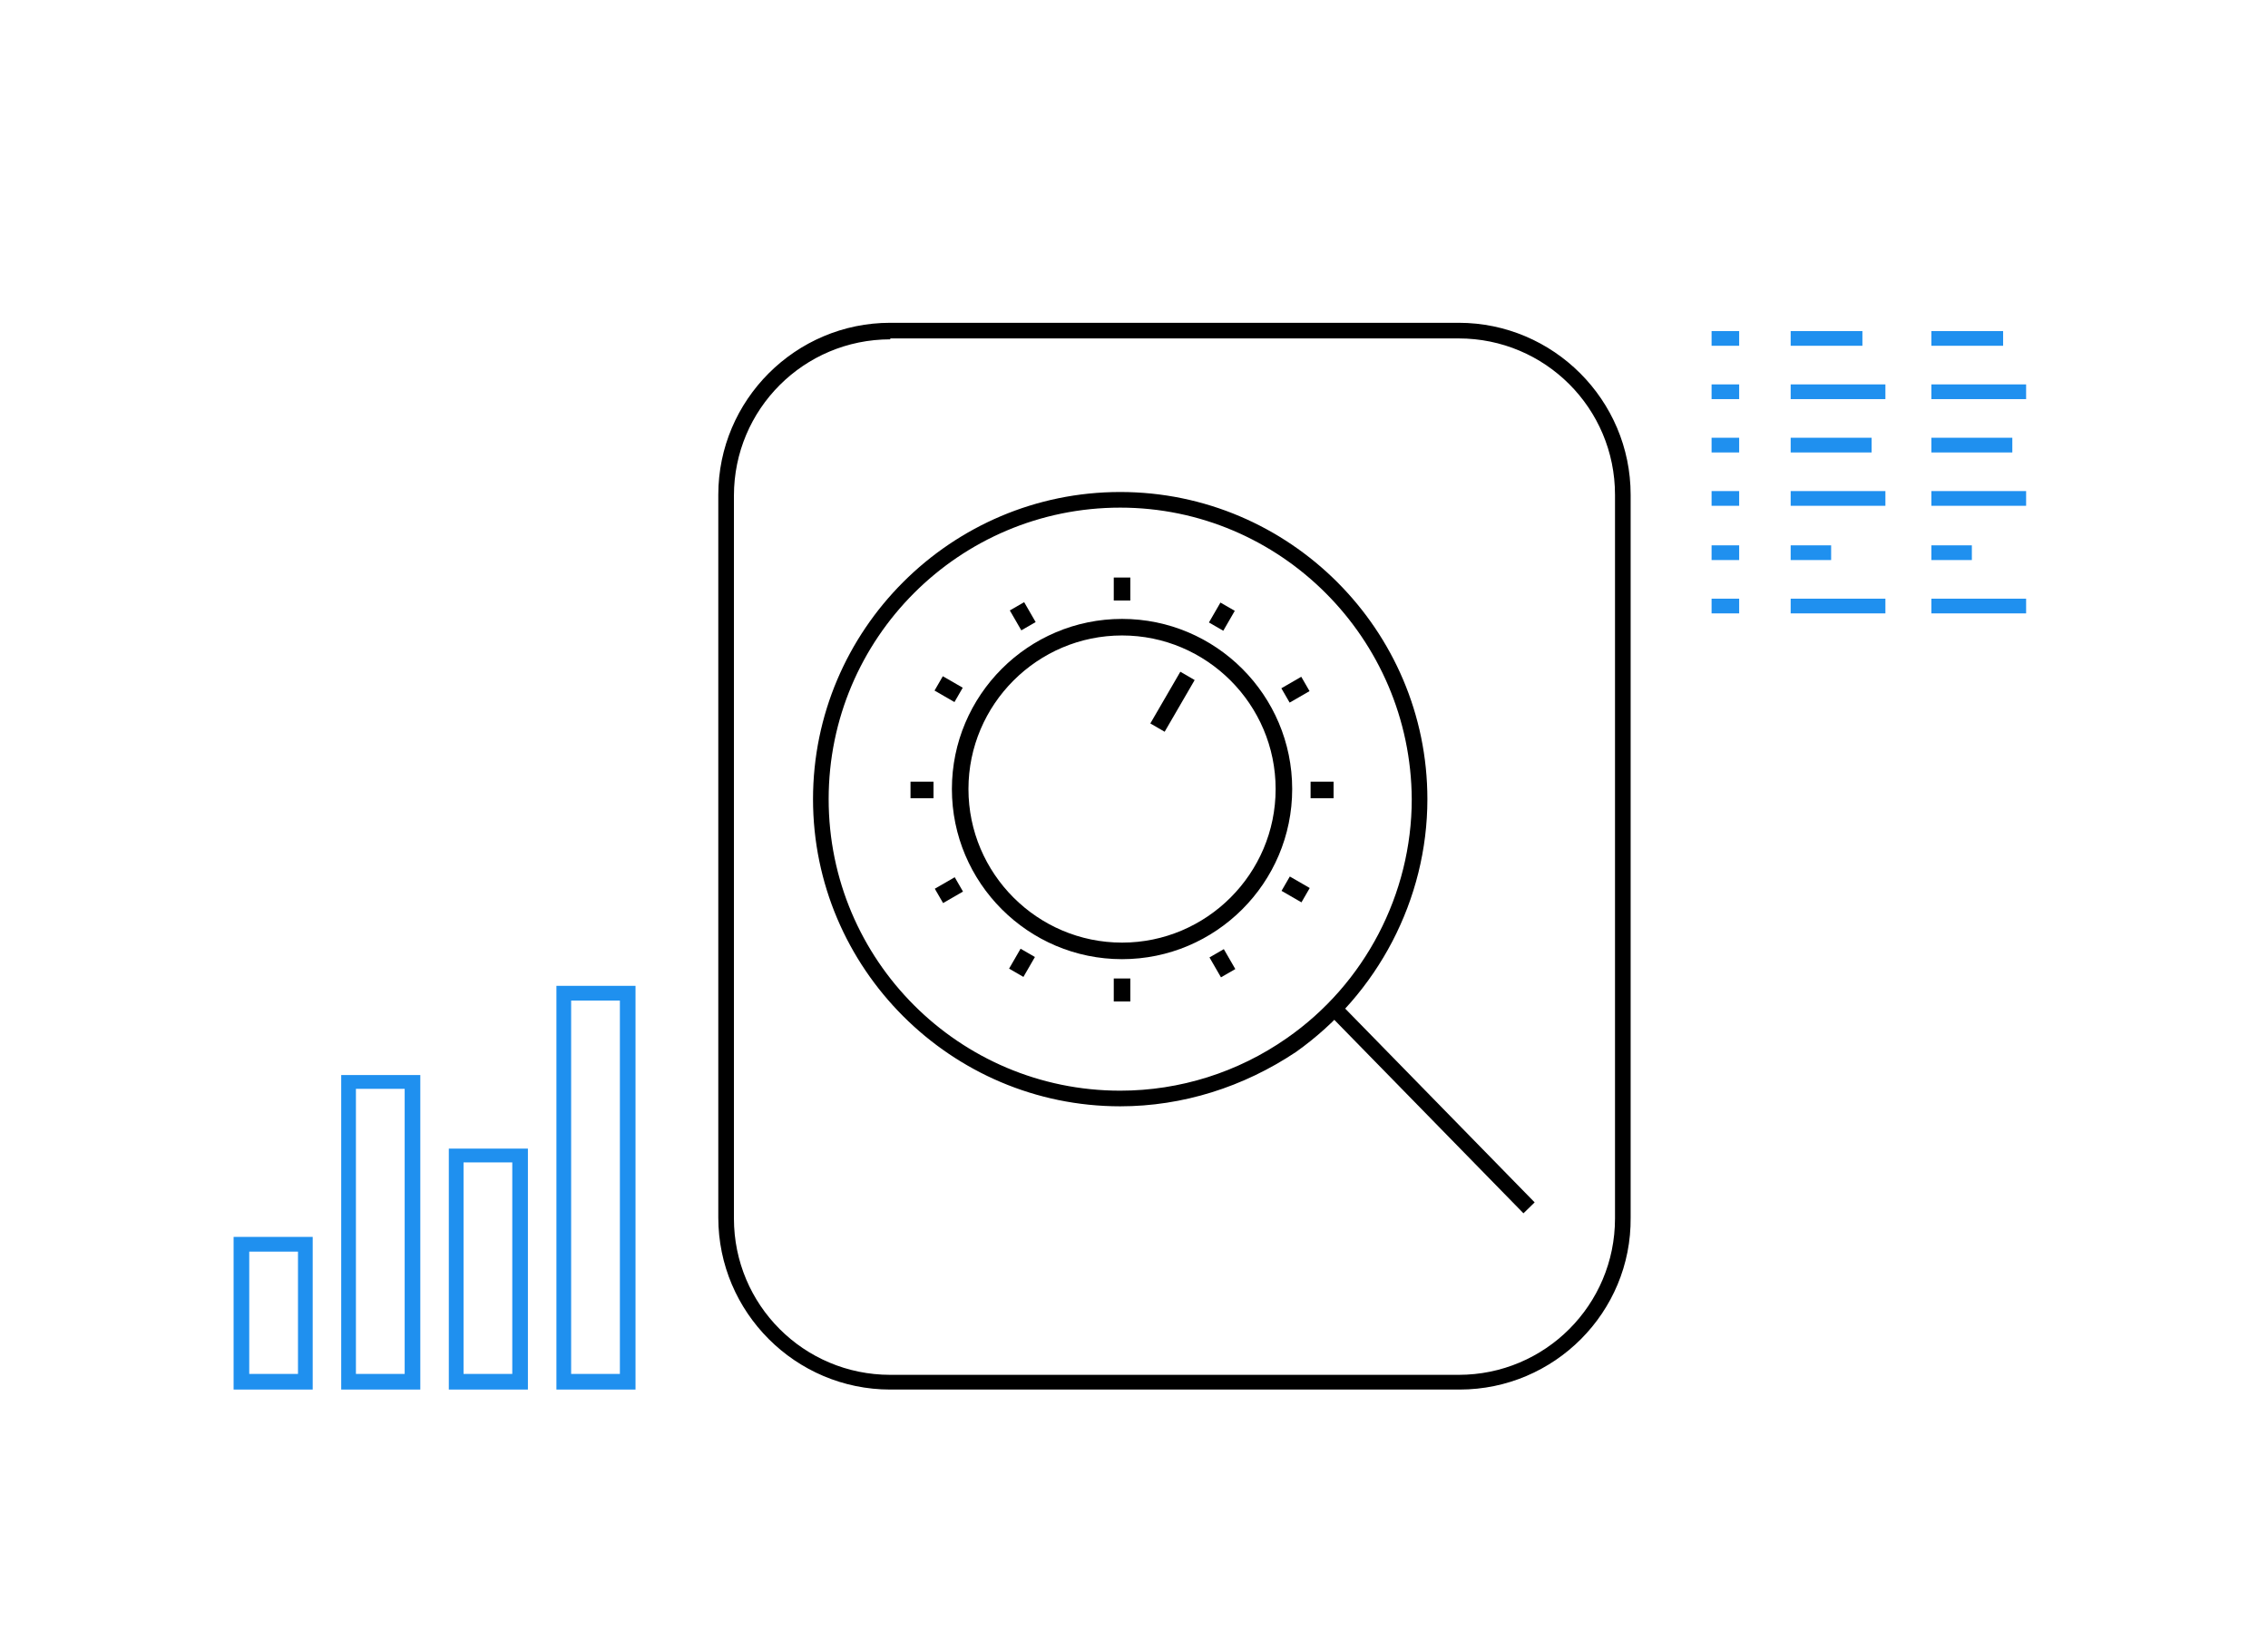
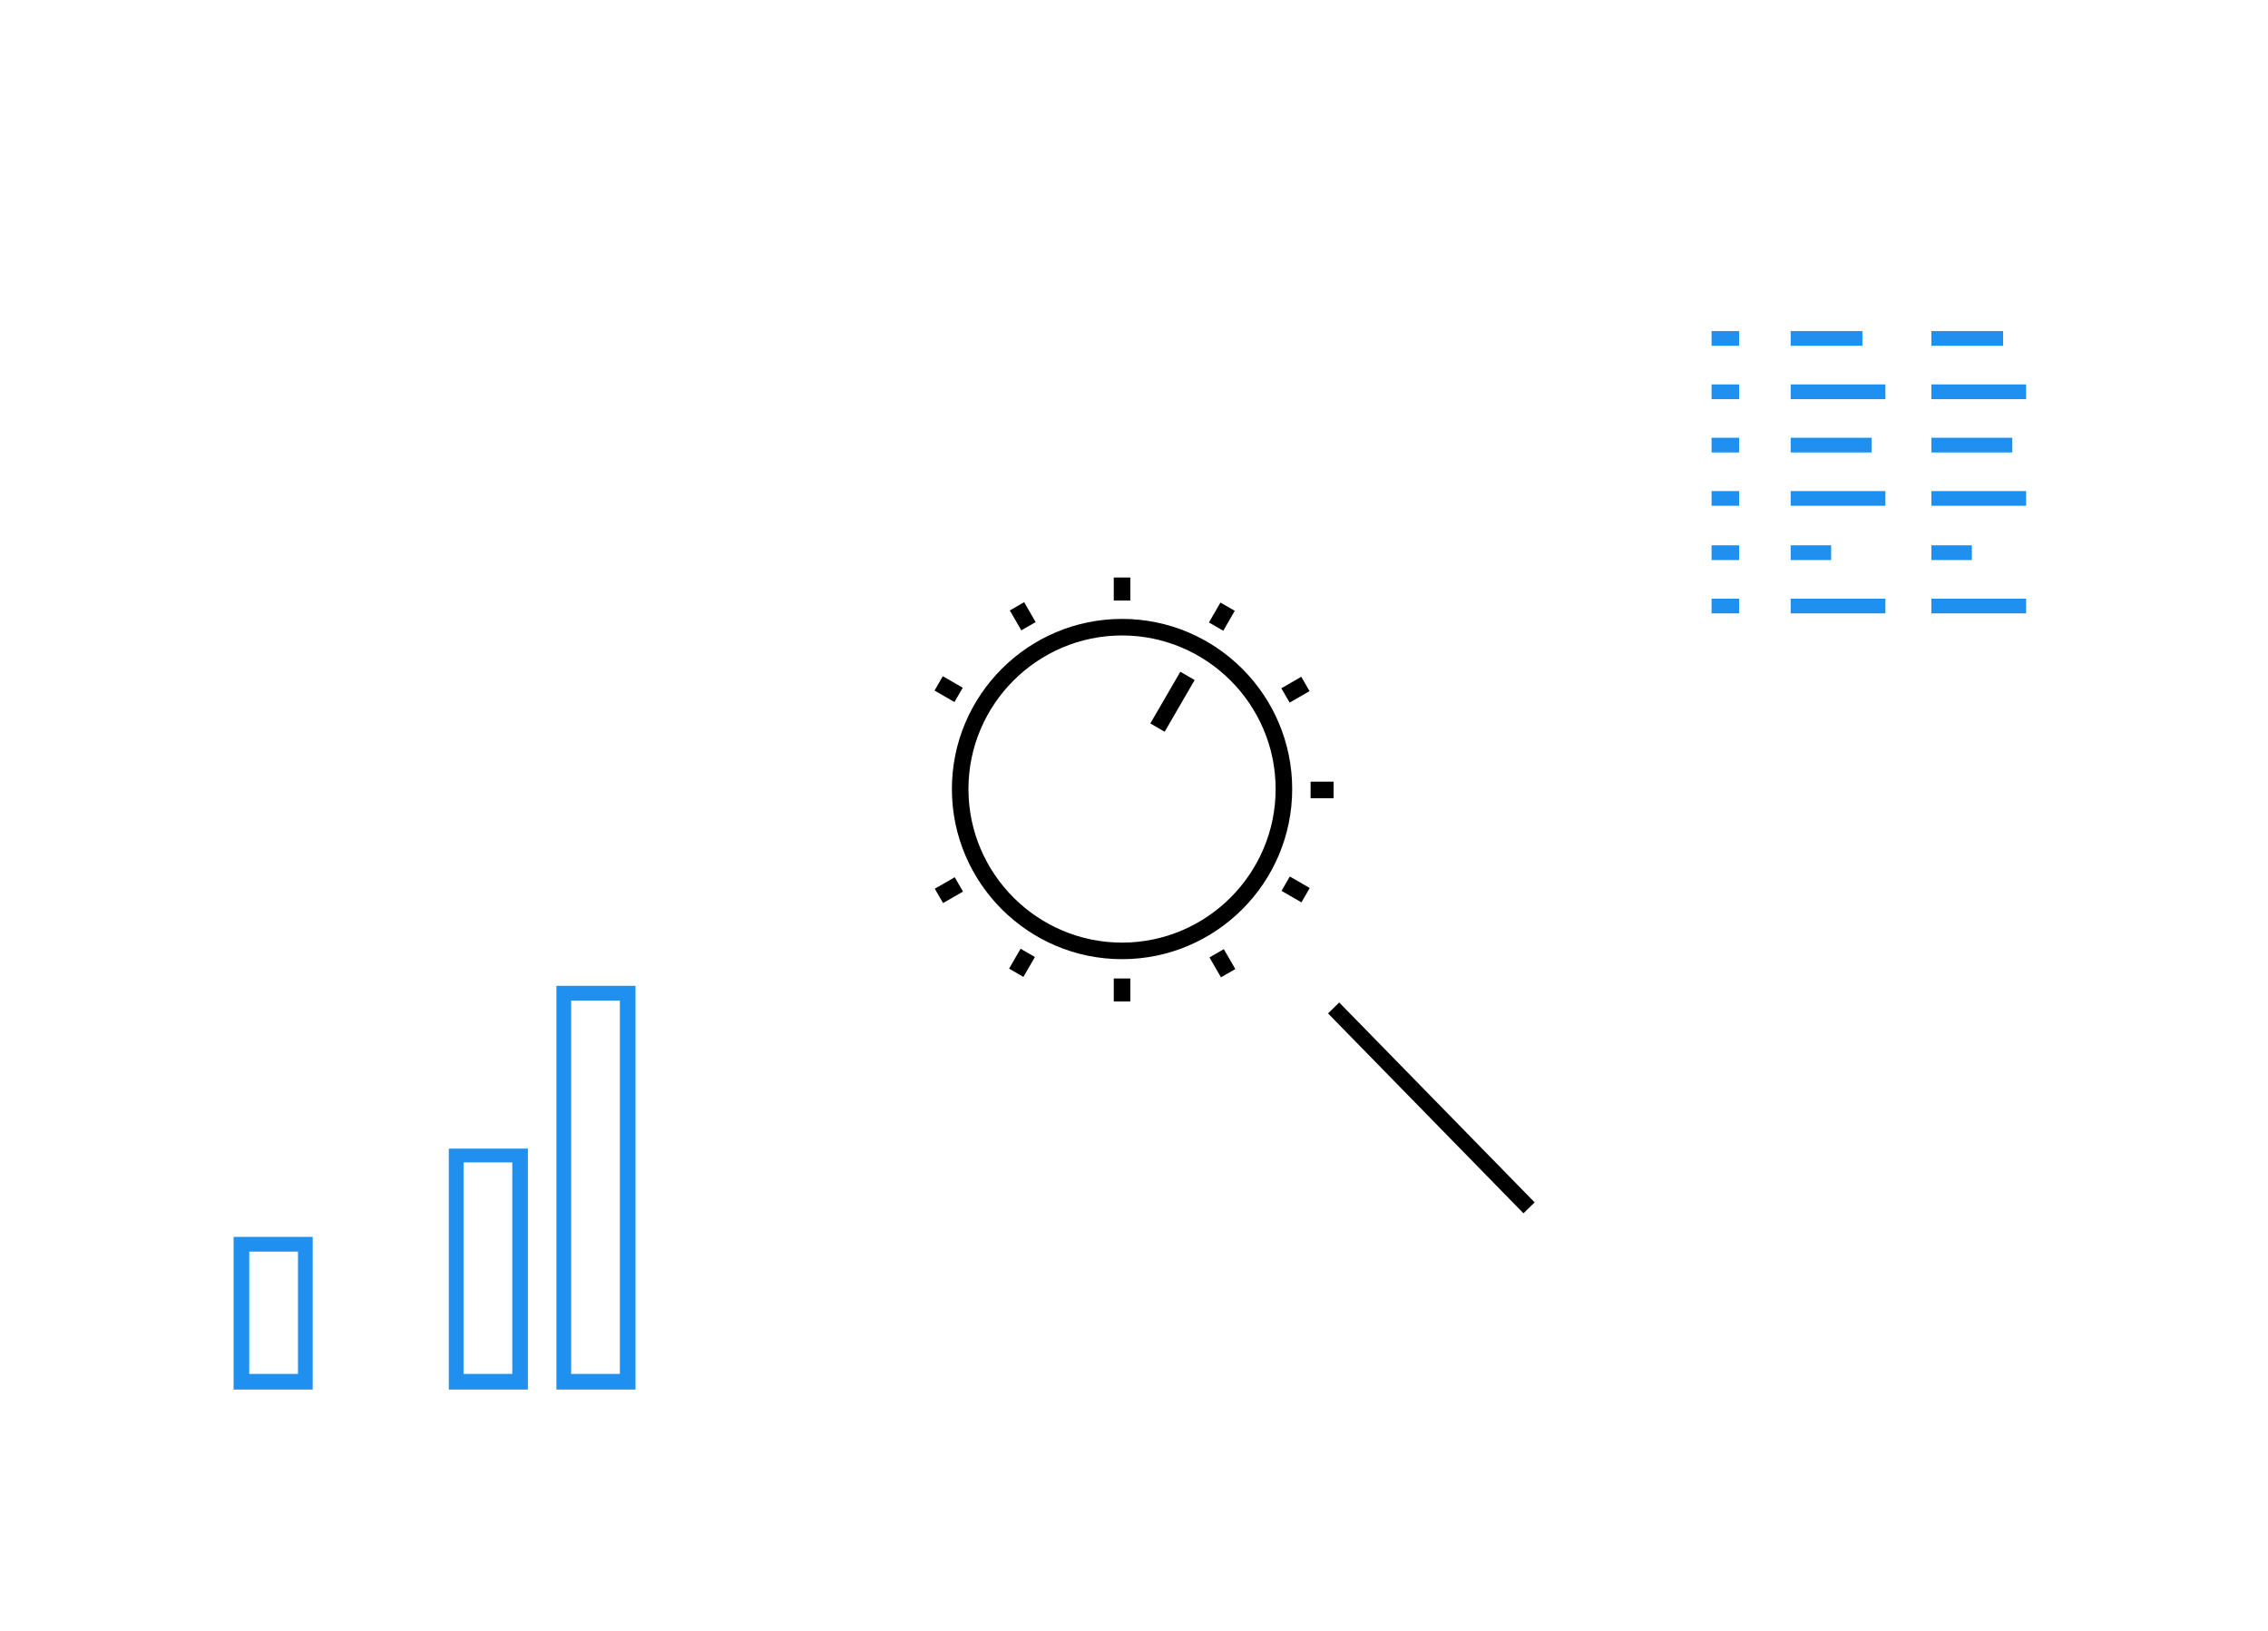
<svg xmlns="http://www.w3.org/2000/svg" version="1.1" id="Слой_1" x="0px" y="0px" viewBox="0 0 246.6 177.4" style="enable-background:new 0 0 246.6 177.4;" xml:space="preserve">
  <style type="text/css">
	.st0{fill:#1F90EF;}
</style>
  <g>
    <g>
      <path d="M122,104.3c-10.2,0-18.5-8.3-18.5-18.5s8.3-18.5,18.5-18.5c10.2,0,18.5,8.3,18.5,18.5S132.2,104.3,122,104.3z M122,69.1    c-9.2,0-16.7,7.5-16.7,16.7s7.5,16.7,16.7,16.7c9.2,0,16.7-7.5,16.7-16.7S131.2,69.1,122,69.1z" />
      <g>
        <rect x="121.1" y="62.8" width="1.8" height="2.5" />
        <rect x="121.1" y="106.4" width="1.8" height="2.5" />
      </g>
      <g>
        <rect x="110.3" y="65.8" transform="matrix(0.866 -0.5 0.5 0.866 -18.622 64.546)" width="1.8" height="2.5" />
        <rect x="132" y="103.5" transform="matrix(0.866 -0.5 0.5 0.866 -34.555 80.479)" width="1.8" height="2.5" />
      </g>
      <g>
        <rect x="102.3" y="73.7" transform="matrix(0.5 -0.866 0.866 0.5 -13.361 126.834)" width="1.8" height="2.5" />
        <rect x="140" y="95.5" transform="matrix(0.5 -0.866 0.866 0.5 -13.361 170.361)" width="1.8" height="2.5" />
      </g>
      <g>
-         <rect x="99" y="85" width="2.5" height="1.8" />
        <rect x="142.5" y="85" width="2.5" height="1.8" />
      </g>
      <g>
        <rect x="101.9" y="95.9" transform="matrix(0.866 -0.5 0.5 0.866 -34.554 64.541)" width="2.5" height="1.8" />
        <rect x="139.6" y="74.1" transform="matrix(0.866 -0.5 0.5 0.866 -18.622 80.472)" width="2.5" height="1.8" />
      </g>
      <g>
        <rect x="109.9" y="103.8" transform="matrix(0.5 -0.866 0.866 0.5 -35.123 148.603)" width="2.5" height="1.8" />
        <rect x="131.6" y="66.1" transform="matrix(0.5 -0.866 0.866 0.5 8.406 148.603)" width="2.5" height="1.8" />
      </g>
      <rect x="124.2" y="75.5" transform="matrix(0.502 -0.865 0.865 0.502 -2.58 148.199)" width="6.5" height="1.8" />
    </g>
    <g>
      <rect x="194.7" y="36" class="st0" width="7.8" height="1.6" />
      <rect x="194.7" y="41.8" class="st0" width="10.3" height="1.6" />
      <rect x="194.7" y="47.6" class="st0" width="8.8" height="1.6" />
      <rect x="194.7" y="53.4" class="st0" width="10.3" height="1.6" />
      <rect x="194.7" y="59.3" class="st0" width="4.4" height="1.6" />
      <rect x="186.1" y="36" class="st0" width="3" height="1.6" />
      <rect x="186.1" y="41.8" class="st0" width="3" height="1.6" />
      <rect x="186.1" y="47.6" class="st0" width="3" height="1.6" />
      <rect x="186.1" y="53.4" class="st0" width="3" height="1.6" />
      <rect x="186.1" y="59.3" class="st0" width="3" height="1.6" />
      <rect x="186.1" y="65.1" class="st0" width="3" height="1.6" />
      <rect x="194.7" y="65.1" class="st0" width="10.3" height="1.6" />
      <rect x="210" y="36" class="st0" width="7.8" height="1.6" />
      <rect x="210" y="41.8" class="st0" width="10.3" height="1.6" />
      <rect x="210" y="47.6" class="st0" width="8.8" height="1.6" />
      <rect x="210" y="53.4" class="st0" width="10.3" height="1.6" />
      <rect x="210" y="59.3" class="st0" width="4.4" height="1.6" />
      <rect x="210" y="65.1" class="st0" width="10.3" height="1.6" />
    </g>
    <g>
-       <path d="M121.8,120.3c-18.4,0-33.4-15-33.4-33.4s15-33.4,33.4-33.4c18.4,0,33.4,15,33.4,33.4c0,10.9-5.4,21.2-14.3,27.5    C135.2,118.2,128.6,120.3,121.8,120.3z M121.8,55.2c-17.5,0-31.7,14.2-31.7,31.7s14.2,31.7,31.7,31.7c6.5,0,12.8-2,18.1-5.7    c8.5-5.9,13.6-15.7,13.6-26C153.4,69.4,139.2,55.2,121.8,55.2z" />
      <rect x="154.8" y="105.3" transform="matrix(0.715 -0.699 0.699 0.715 -39.89 143.114)" width="1.7" height="30.4" />
    </g>
    <g>
      <path class="st0" d="M34,151.1h-8.6v-16.6H34V151.1z M27.1,149.4h5.3v-13.3h-5.3V149.4z" />
-       <path class="st0" d="M45.7,151.1h-8.6v-34.2h8.6V151.1z M38.7,149.4h5.3v-31h-5.3V149.4z" />
      <path class="st0" d="M57.4,151.1h-8.6v-26.2h8.6V151.1z M50.4,149.4h5.3v-23h-5.3V149.4z" />
      <path class="st0" d="M69.1,151.1h-8.6v-43.9h8.6V151.1z M62.1,149.4h5.3v-40.6h-5.3V149.4z" />
    </g>
-     <path d="M158.7,151.1H96.8c-10.3,0-18.7-8.4-18.7-18.7V53.8c0-10.3,8.4-18.7,18.7-18.7h61.8c10.3,0,18.7,8.4,18.7,18.7v78.6   C177.4,142.7,169,151.1,158.7,151.1z M96.8,36.9c-9.4,0-17,7.6-17,17v78.6c0,9.4,7.6,17,17,17h61.8c9.4,0,17-7.6,17-17V53.8   c0-9.4-7.6-17-17-17H96.8z" />
  </g>
</svg>